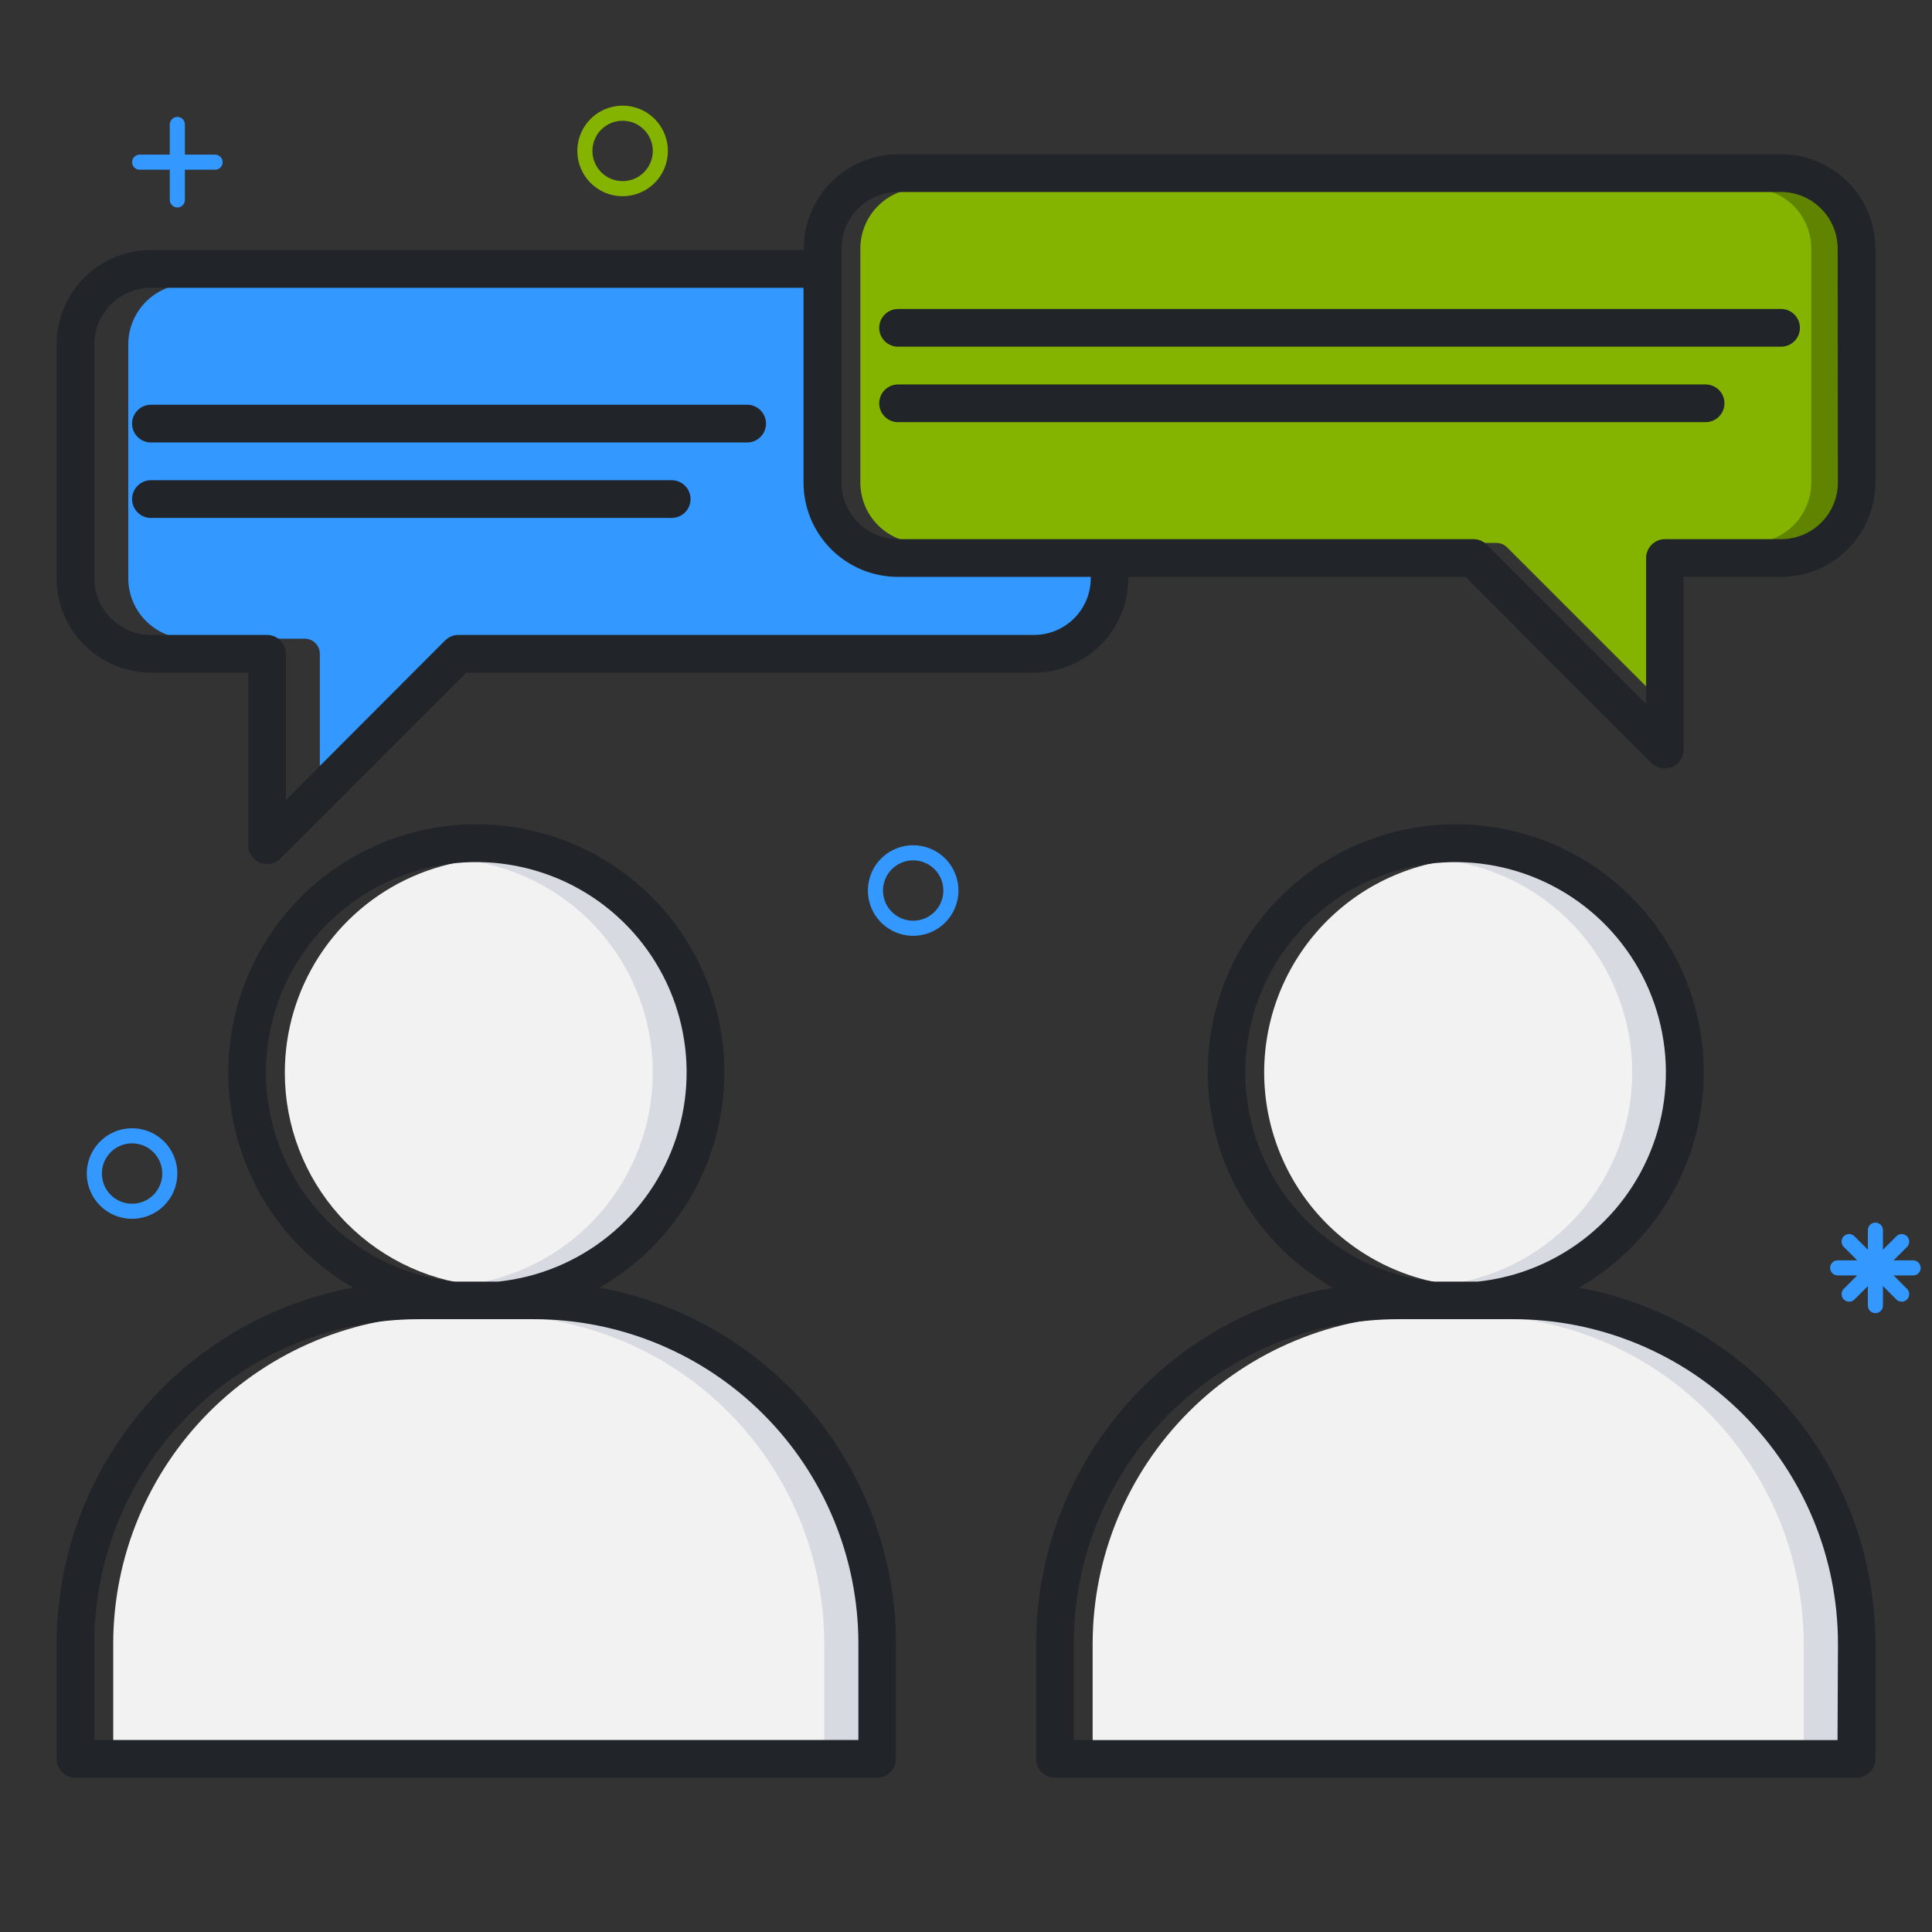
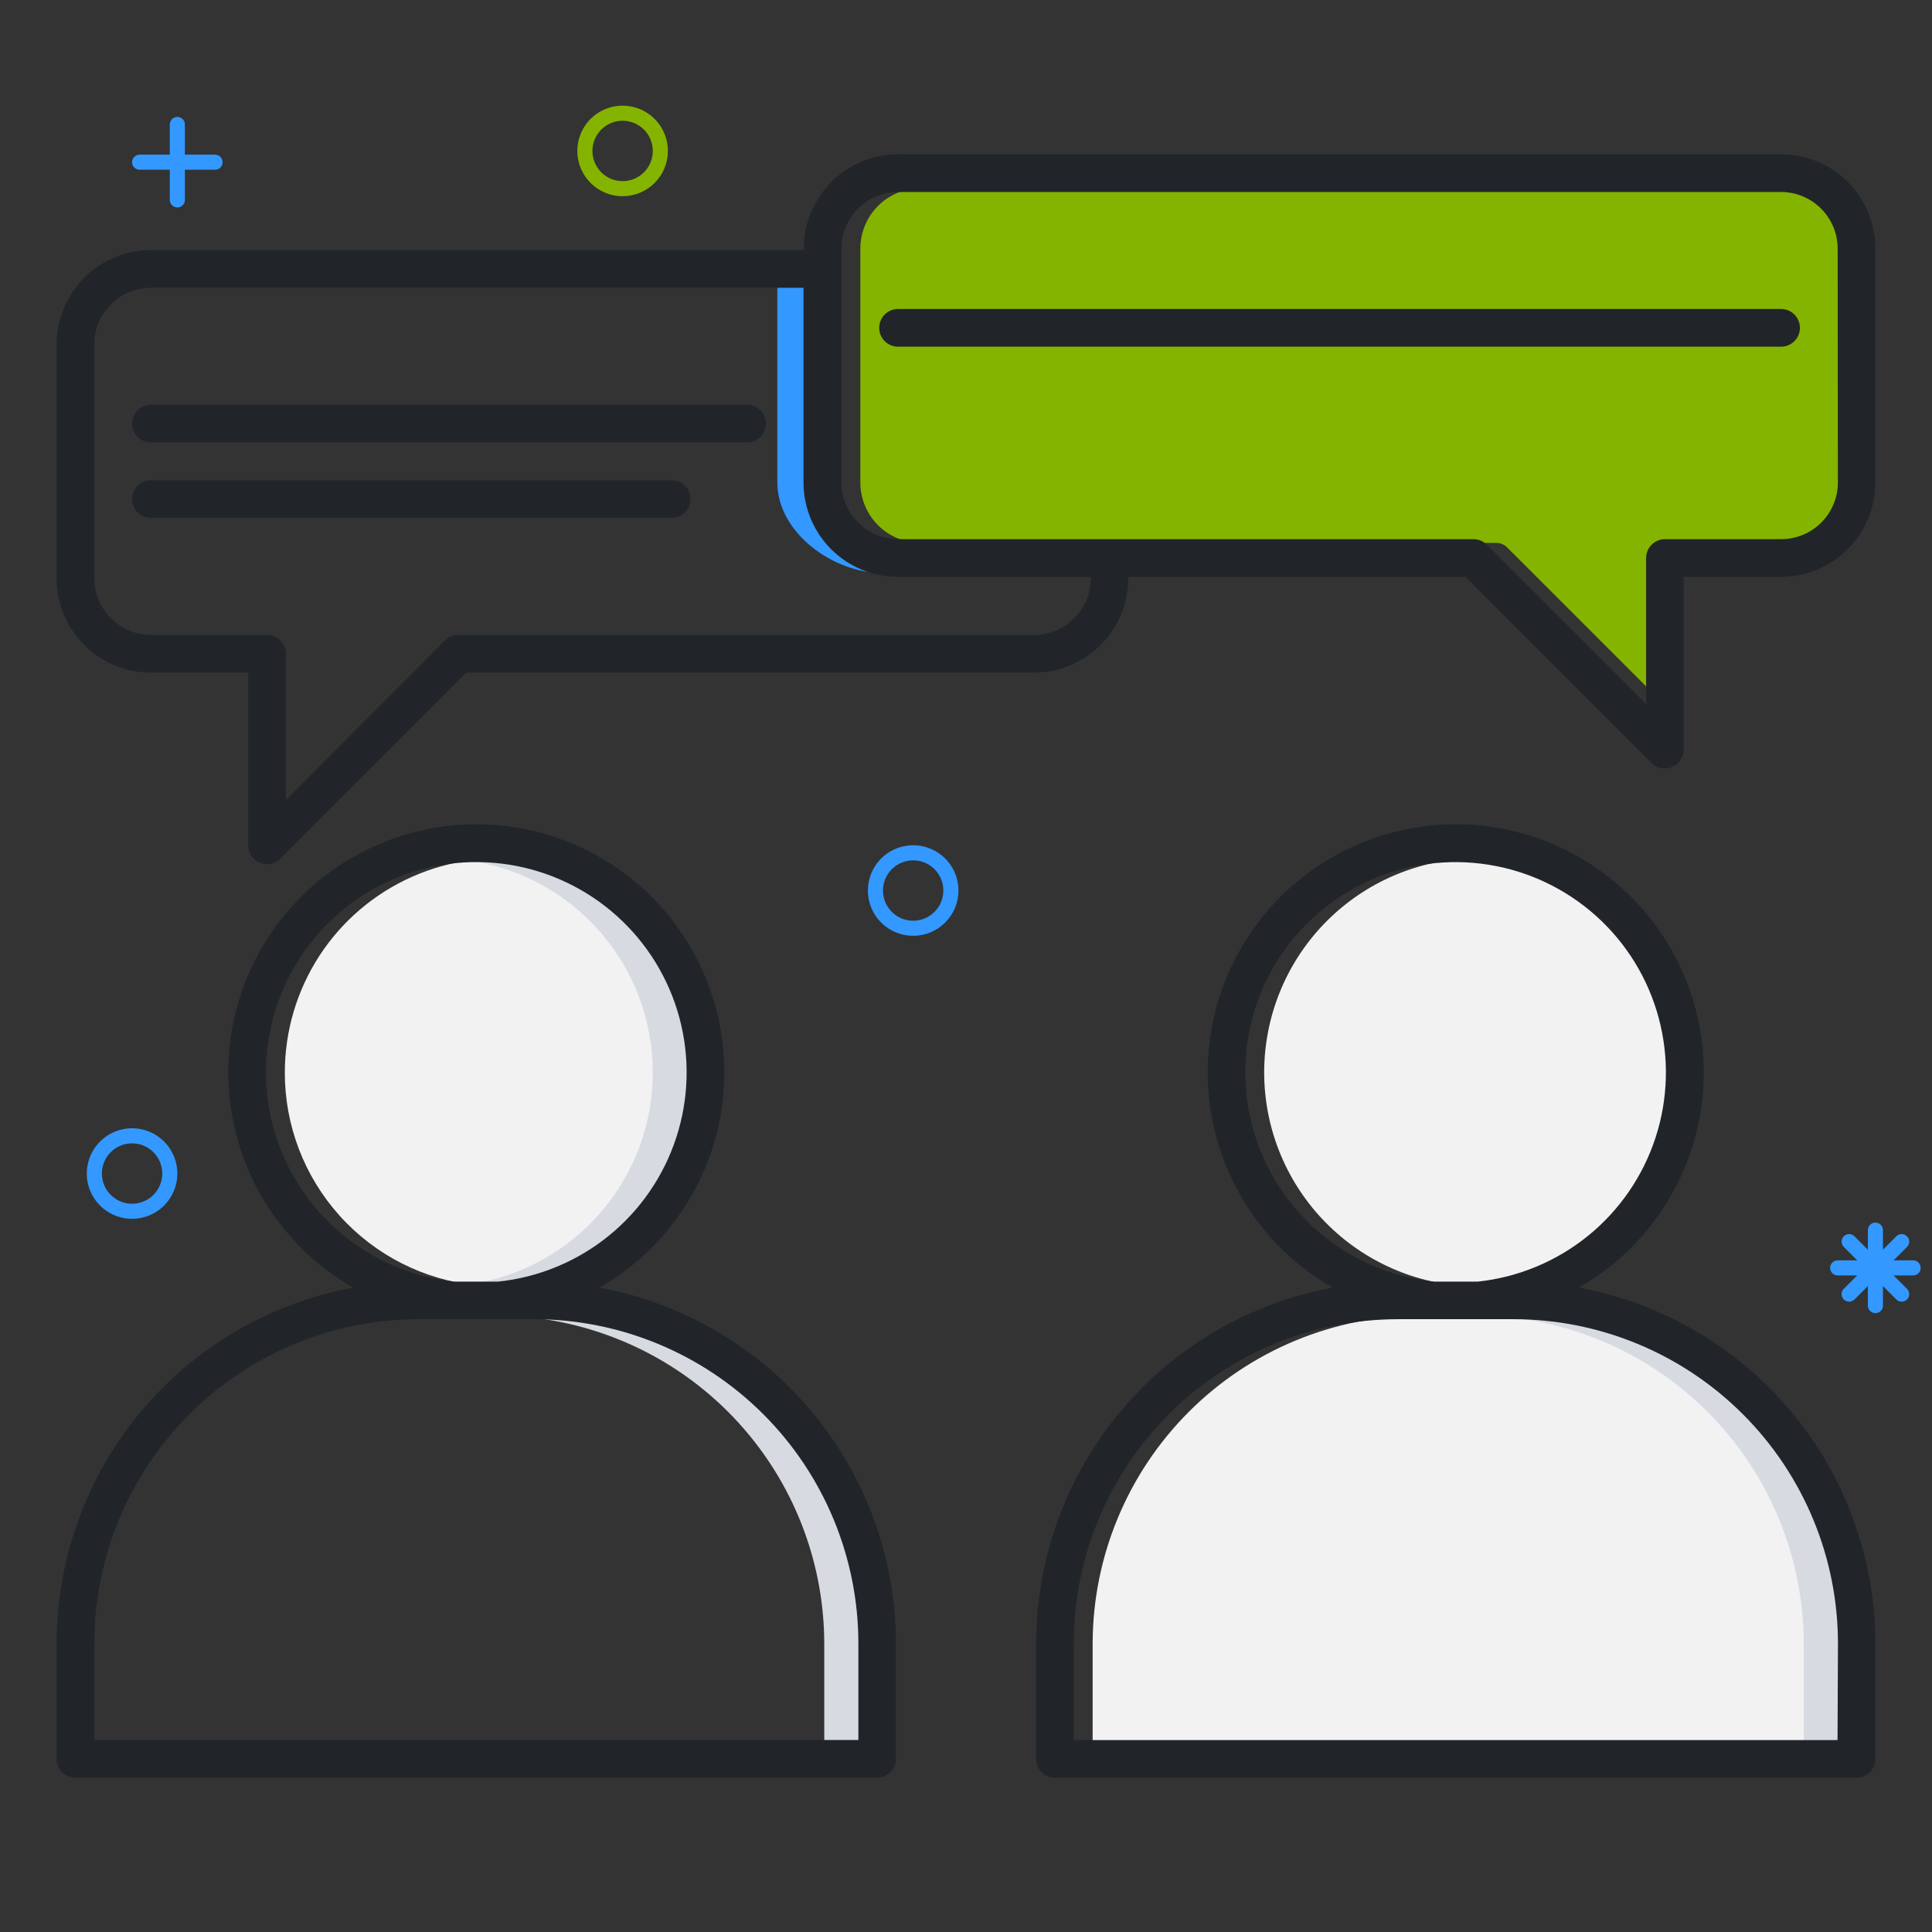
<svg xmlns="http://www.w3.org/2000/svg" width="80" height="80" viewBox="0 0 80 80" fill="none">
  <rect x="0" y="0" width="80" height="80" fill="#333333" stroke="none" />
  <path d="M62.141 53.225C64.4 52.988 66.483 51.893 67.959 50.166C69.434 48.438 70.191 46.21 70.072 43.941C69.954 41.673 68.969 39.536 67.321 37.972C65.673 36.408 63.488 35.536 61.216 35.536C58.944 35.536 56.758 36.408 55.111 37.972C53.462 39.536 52.478 41.673 52.359 43.941C52.24 46.21 52.997 48.438 54.473 50.166C55.949 51.893 58.031 52.988 60.291 53.225H62.141Z" fill="#F2F2F2" />
  <path d="M63.6 54.475H58.831C55.229 54.479 51.775 55.912 49.228 58.459C46.681 61.007 45.248 64.46 45.244 68.063V72.206H77.187V68.063C77.183 64.46 75.75 61.007 73.203 58.459C70.656 55.912 67.202 54.479 63.6 54.475Z" fill="#F2F2F2" />
  <path d="M11.794 44.41C11.79 46.603 12.602 48.72 14.071 50.349C15.54 51.978 17.561 53.003 19.744 53.225H21.594C23.298 53.044 24.913 52.374 26.244 51.294C27.575 50.215 28.564 48.773 29.093 47.143C29.621 45.513 29.666 43.764 29.222 42.109C28.777 40.454 27.863 38.964 26.588 37.818C25.314 36.672 23.736 35.919 22.043 35.652C20.35 35.384 18.616 35.613 17.051 36.311C15.486 37.008 14.156 38.144 13.223 39.581C12.29 41.019 11.794 42.696 11.794 44.41Z" fill="#F2F2F2" />
-   <path d="M36.631 68.063C36.627 64.46 35.194 61.007 32.647 58.459C30.1 55.912 26.646 54.479 23.044 54.475H18.275C14.673 54.479 11.219 55.912 8.672 58.459C6.125 61.007 4.692 64.46 4.688 68.063V72.206H36.631V68.063Z" fill="#F2F2F2" />
  <path d="M20.659 35.544C20.241 35.544 19.823 35.575 19.409 35.634C21.524 35.934 23.459 36.986 24.859 38.598C26.259 40.211 27.03 42.274 27.03 44.409C27.03 46.545 26.259 48.608 24.859 50.22C23.459 51.833 21.524 52.885 19.409 53.184L19.738 53.228H21.587C23.844 52.987 25.923 51.89 27.395 50.163C28.867 48.436 29.621 46.209 29.5 43.943C29.38 41.677 28.396 39.543 26.749 37.981C25.102 36.419 22.92 35.547 20.65 35.547L20.659 35.544Z" fill="#D7DBE1" />
  <path d="M23.044 54.475H20.544C24.146 54.479 27.6 55.912 30.147 58.459C32.694 61.007 34.127 64.46 34.131 68.063V72.206H36.631V68.063C36.627 64.46 35.194 61.007 32.647 58.459C30.1 55.912 26.646 54.479 23.044 54.475Z" fill="#D7DBE1" />
-   <path d="M61.216 35.544C60.797 35.544 60.38 35.575 59.966 35.634C62.08 35.934 64.015 36.986 65.415 38.598C66.815 40.211 67.586 42.274 67.586 44.409C67.586 46.545 66.815 48.608 65.415 50.22C64.015 51.833 62.08 52.885 59.966 53.184L60.294 53.228H62.144C64.4 52.987 66.479 51.89 67.951 50.163C69.423 48.436 70.177 46.209 70.057 43.943C69.936 41.677 68.952 39.543 67.305 37.981C65.659 36.419 63.476 35.547 61.206 35.547L61.216 35.544Z" fill="#D7DBE1" />
  <path d="M63.6 54.475H61.1C64.703 54.479 68.156 55.912 70.703 58.459C73.251 61.007 74.683 64.46 74.688 68.063V72.206H77.188V68.063C77.183 64.46 75.751 61.007 73.203 58.459C70.656 55.912 67.203 54.479 63.6 54.475Z" fill="#D7DBE1" />
-   <path d="M7.812 26.447H12.619C12.784 26.447 12.944 26.513 13.061 26.63C13.178 26.747 13.244 26.906 13.244 27.072V33.494L20.119 26.619C20.235 26.501 20.394 26.435 20.559 26.434H44.375C45.753 26.434 46.25 25.312 46.25 23.934V23.719H38.75C36.681 23.719 34.375 22.037 34.375 19.969V11.759H7.812C7.149 11.759 6.514 12.023 6.045 12.492C5.576 12.96 5.312 13.596 5.312 14.259V23.947C5.312 24.61 5.576 25.246 6.045 25.715C6.514 26.183 7.149 26.447 7.812 26.447ZM6.25 20.041H27.812C27.978 20.041 28.137 20.106 28.254 20.224C28.372 20.341 28.438 20.5 28.438 20.666C28.438 20.831 28.372 20.99 28.254 21.108C28.137 21.225 27.978 21.291 27.812 21.291H6.25C6.084 21.291 5.925 21.225 5.808 21.108C5.691 20.99 5.625 20.831 5.625 20.666C5.625 20.5 5.691 20.341 5.808 20.224C5.925 20.106 6.084 20.041 6.25 20.041ZM6.25 16.916H30.938C31.103 16.916 31.262 16.981 31.379 17.099C31.497 17.216 31.562 17.375 31.562 17.541C31.562 17.706 31.497 17.865 31.379 17.983C31.262 18.1 31.103 18.166 30.938 18.166H6.25C6.084 18.166 5.925 18.1 5.808 17.983C5.691 17.865 5.625 17.706 5.625 17.541C5.625 17.375 5.691 17.216 5.808 17.099C5.925 16.981 6.084 16.916 6.25 16.916Z" fill="#3398FF" />
  <path d="M74.688 7.794H38.125C37.462 7.794 36.826 8.057 36.357 8.526C35.888 8.995 35.625 9.631 35.625 10.294V19.981C35.625 20.644 35.888 21.28 36.357 21.749C36.826 22.218 37.462 22.481 38.125 22.481H61.962C62.045 22.481 62.127 22.497 62.203 22.529C62.279 22.561 62.348 22.607 62.406 22.666L69.281 29.541V23.106C69.281 22.94 69.347 22.782 69.464 22.664C69.582 22.547 69.74 22.481 69.906 22.481H74.688C75.35 22.481 75.986 22.218 76.455 21.749C76.924 21.28 77.188 20.644 77.188 19.981V10.294C77.188 9.631 76.924 8.995 76.455 8.526C75.986 8.057 75.35 7.794 74.688 7.794Z" fill="#84B400" />
  <path d="M36.562 23.731H38.75C36.681 23.731 34.375 22.05 34.375 19.981V11.759H32.188V19.981C32.188 22.05 34.484 23.731 36.562 23.731Z" fill="#3398FF" />
-   <path d="M74.688 7.794H72.5C73.163 7.794 73.799 8.057 74.268 8.526C74.737 8.995 75 9.631 75 10.294V19.981C75 20.644 74.737 21.28 74.268 21.749C73.799 22.218 73.163 22.481 72.5 22.481H74.688C75.35 22.481 75.986 22.218 76.455 21.749C76.924 21.28 77.188 20.644 77.188 19.981V10.294C77.188 9.631 76.924 8.995 76.455 8.526C75.986 8.057 75.35 7.794 74.688 7.794Z" fill="#618400" />
  <path d="M3.125 73.612H36.319C36.526 73.612 36.725 73.53 36.871 73.384C37.018 73.237 37.1 73.038 37.1 72.831V68.062C37.098 64.558 35.869 61.164 33.627 58.471C31.384 55.778 28.268 53.955 24.822 53.319C26.788 52.195 28.328 50.452 29.201 48.362C30.074 46.273 30.233 43.953 29.651 41.764C29.069 39.575 27.78 37.639 25.985 36.259C24.19 34.878 21.988 34.13 19.723 34.13C17.459 34.13 15.257 34.878 13.462 36.259C11.666 37.639 10.378 39.575 9.796 41.764C9.214 43.953 9.373 46.273 10.246 48.362C11.119 50.452 12.659 52.195 14.625 53.319C11.178 53.954 8.062 55.777 5.818 58.47C3.575 61.163 2.346 64.557 2.344 68.062V72.831C2.344 73.038 2.426 73.237 2.573 73.384C2.719 73.53 2.918 73.612 3.125 73.612ZM11.012 44.406C11.012 42.722 11.501 41.074 12.418 39.662C13.335 38.25 14.643 37.134 16.181 36.449C17.72 35.764 19.424 35.541 21.087 35.805C22.75 36.069 24.301 36.809 25.552 37.937C26.803 39.064 27.701 40.53 28.136 42.157C28.571 43.783 28.525 45.502 28.003 47.103C27.482 48.704 26.507 50.12 25.198 51.179C23.888 52.238 22.3 52.894 20.625 53.069H18.806C16.668 52.84 14.69 51.829 13.252 50.231C11.813 48.633 11.016 46.56 11.012 44.409V44.406ZM3.906 68.062C3.906 64.499 5.322 61.081 7.842 58.561C10.362 56.041 13.78 54.625 17.344 54.625H22.106C25.67 54.625 29.088 56.041 31.608 58.561C34.128 61.081 35.544 64.499 35.544 68.062V72.05H3.906V68.062Z" fill="#212529" />
  <path d="M65.378 53.319C67.344 52.195 68.884 50.452 69.757 48.362C70.63 46.273 70.789 43.953 70.207 41.764C69.626 39.575 68.337 37.639 66.541 36.259C64.746 34.878 62.544 34.13 60.28 34.13C58.015 34.13 55.813 34.878 54.018 36.259C52.222 37.639 50.934 39.575 50.352 41.764C49.771 43.953 49.929 46.273 50.802 48.362C51.675 50.452 53.215 52.195 55.181 53.319C51.734 53.955 48.619 55.778 46.377 58.471C44.134 61.164 42.905 64.558 42.903 68.062V72.831C42.903 73.038 42.985 73.237 43.132 73.384C43.278 73.53 43.477 73.612 43.684 73.612H76.875C77.082 73.612 77.281 73.53 77.427 73.384C77.574 73.237 77.656 73.038 77.656 72.831V68.062C77.654 64.558 76.426 61.164 74.183 58.471C71.94 55.778 68.825 53.955 65.378 53.319ZM51.562 44.409C51.562 42.726 52.05 41.078 52.966 39.666C53.883 38.254 55.189 37.138 56.727 36.452C58.265 35.767 59.968 35.542 61.631 35.805C63.294 36.068 64.845 36.807 66.097 37.933C67.349 39.059 68.247 40.524 68.683 42.15C69.12 43.776 69.076 45.493 68.556 47.095C68.037 48.696 67.064 50.113 65.757 51.173C64.449 52.233 62.862 52.892 61.188 53.069H59.375C57.233 52.844 55.251 51.836 53.809 50.237C52.366 48.638 51.566 46.562 51.562 44.409ZM76.088 72.053H44.462V68.062C44.462 64.499 45.878 61.081 48.398 58.561C50.918 56.041 54.336 54.625 57.9 54.625H62.669C66.233 54.625 69.65 56.041 72.17 58.561C74.691 61.081 76.106 64.499 76.106 68.062L76.088 72.053Z" fill="#212529" />
  <path d="M73.75 6.387H37.188C36.152 6.388 35.159 6.8 34.426 7.532C33.694 8.265 33.282 9.258 33.281 10.294V10.353H6.25C5.214 10.354 4.221 10.766 3.489 11.498C2.756 12.23 2.345 13.224 2.344 14.259V23.947C2.345 24.983 2.756 25.976 3.489 26.708C4.221 27.44 5.214 27.852 6.25 27.853H10.275V35C10.275 35.155 10.32 35.306 10.406 35.435C10.492 35.563 10.614 35.664 10.757 35.723C10.9 35.782 11.057 35.798 11.209 35.767C11.361 35.737 11.5 35.663 11.609 35.553L19.309 27.853H42.812C43.848 27.852 44.841 27.44 45.574 26.708C46.306 25.976 46.718 24.983 46.719 23.947V23.887H60.681L68.381 31.591C68.49 31.7 68.63 31.775 68.782 31.805C68.933 31.835 69.091 31.82 69.234 31.761C69.376 31.701 69.499 31.601 69.584 31.472C69.67 31.343 69.716 31.192 69.716 31.038V23.887H73.75C74.786 23.887 75.779 23.475 76.511 22.742C77.244 22.01 77.655 21.017 77.656 19.981V10.294C77.655 9.258 77.244 8.265 76.511 7.532C75.779 6.8 74.786 6.388 73.75 6.387ZM45.166 23.947C45.165 24.568 44.918 25.164 44.478 25.603C44.039 26.043 43.443 26.29 42.822 26.291H18.984C18.882 26.29 18.78 26.31 18.685 26.35C18.59 26.389 18.504 26.446 18.431 26.519L11.838 33.125V27.072C11.838 26.865 11.755 26.666 11.609 26.519C11.462 26.373 11.264 26.291 11.056 26.291H6.25C5.629 26.29 5.033 26.043 4.594 25.603C4.154 25.164 3.907 24.568 3.906 23.947V14.259C3.907 13.638 4.154 13.042 4.594 12.603C5.033 12.164 5.629 11.916 6.25 11.916H33.272V19.981C33.272 20.495 33.374 21.003 33.571 21.478C33.768 21.952 34.057 22.383 34.42 22.746C34.784 23.108 35.215 23.396 35.69 23.592C36.165 23.788 36.674 23.888 37.188 23.887H45.175L45.166 23.947ZM76.103 19.981C76.102 20.602 75.855 21.198 75.416 21.638C74.976 22.077 74.381 22.324 73.759 22.325H68.944C68.737 22.325 68.538 22.407 68.391 22.554C68.245 22.7 68.162 22.899 68.162 23.106V29.15L61.562 22.553C61.49 22.481 61.404 22.423 61.309 22.384C61.214 22.345 61.112 22.325 61.009 22.325H37.188C36.566 22.324 35.971 22.077 35.531 21.638C35.092 21.198 34.845 20.602 34.844 19.981V10.294C34.845 9.672 35.092 9.077 35.531 8.637C35.971 8.198 36.566 7.951 37.188 7.95H73.75C74.371 7.951 74.967 8.198 75.406 8.637C75.846 9.077 76.093 9.672 76.094 10.294L76.103 19.981Z" fill="#212529" />
  <path d="M73.75 12.794H37.188C36.98 12.794 36.782 12.876 36.635 13.023C36.489 13.169 36.406 13.368 36.406 13.575C36.406 13.782 36.489 13.981 36.635 14.127C36.782 14.274 36.98 14.356 37.188 14.356H73.75C73.957 14.356 74.156 14.274 74.302 14.127C74.449 13.981 74.531 13.782 74.531 13.575C74.531 13.368 74.449 13.169 74.302 13.023C74.156 12.876 73.957 12.794 73.75 12.794Z" fill="#212529" />
-   <path d="M70.625 15.919H37.188C36.98 15.919 36.782 16.001 36.635 16.148C36.489 16.294 36.406 16.493 36.406 16.7C36.406 16.907 36.489 17.106 36.635 17.252C36.782 17.399 36.98 17.481 37.188 17.481H70.625C70.832 17.481 71.031 17.399 71.177 17.252C71.324 17.106 71.406 16.907 71.406 16.7C71.406 16.493 71.324 16.294 71.177 16.148C71.031 16.001 70.832 15.919 70.625 15.919Z" fill="#212529" />
  <path d="M30.938 16.759H6.25C6.043 16.759 5.844 16.842 5.698 16.988C5.551 17.135 5.469 17.333 5.469 17.541C5.469 17.748 5.551 17.946 5.698 18.093C5.844 18.239 6.043 18.322 6.25 18.322H30.938C31.145 18.322 31.343 18.239 31.49 18.093C31.636 17.946 31.719 17.748 31.719 17.541C31.719 17.333 31.636 17.135 31.49 16.988C31.343 16.842 31.145 16.759 30.938 16.759Z" fill="#212529" />
  <path d="M27.812 19.884H6.25C6.043 19.884 5.844 19.967 5.698 20.113C5.551 20.26 5.469 20.458 5.469 20.666C5.469 20.873 5.551 21.071 5.698 21.218C5.844 21.364 6.043 21.447 6.25 21.447H27.812C28.02 21.447 28.218 21.364 28.365 21.218C28.511 21.071 28.594 20.873 28.594 20.666C28.594 20.458 28.511 20.26 28.365 20.113C28.218 19.967 28.02 19.884 27.812 19.884Z" fill="#212529" />
  <path d="M8.906 6.403H7.656V5.153C7.656 5.07 7.623 4.991 7.565 4.932C7.506 4.873 7.427 4.841 7.344 4.841C7.261 4.841 7.181 4.873 7.123 4.932C7.064 4.991 7.031 5.07 7.031 5.153V6.403H5.781C5.698 6.403 5.619 6.436 5.56 6.495C5.502 6.553 5.469 6.633 5.469 6.716C5.469 6.798 5.502 6.878 5.56 6.937C5.619 6.995 5.698 7.028 5.781 7.028H7.031V8.278C7.031 8.361 7.064 8.44 7.123 8.499C7.181 8.558 7.261 8.591 7.344 8.591C7.427 8.591 7.506 8.558 7.565 8.499C7.623 8.44 7.656 8.361 7.656 8.278V7.028H8.906C8.989 7.028 9.069 6.995 9.127 6.937C9.186 6.878 9.219 6.798 9.219 6.716C9.219 6.633 9.186 6.553 9.127 6.495C9.069 6.436 8.989 6.403 8.906 6.403Z" fill="#3398FF" />
  <path d="M5.469 50.469C5.098 50.469 4.735 50.359 4.427 50.153C4.119 49.947 3.878 49.654 3.736 49.311C3.595 48.969 3.557 48.592 3.63 48.228C3.702 47.864 3.881 47.53 4.143 47.268C4.405 47.006 4.739 46.827 5.103 46.755C5.467 46.682 5.844 46.72 6.186 46.861C6.529 47.003 6.822 47.244 7.028 47.552C7.234 47.86 7.344 48.223 7.344 48.594C7.344 49.091 7.146 49.568 6.795 49.92C6.443 50.271 5.966 50.469 5.469 50.469ZM5.469 47.344C5.222 47.344 4.98 47.417 4.774 47.554C4.569 47.692 4.409 47.887 4.314 48.115C4.219 48.344 4.195 48.595 4.243 48.838C4.291 49.08 4.41 49.303 4.585 49.478C4.76 49.652 4.982 49.772 5.225 49.82C5.467 49.868 5.719 49.843 5.947 49.749C6.176 49.654 6.371 49.494 6.508 49.288C6.645 49.083 6.719 48.841 6.719 48.594C6.719 48.262 6.587 47.944 6.353 47.71C6.118 47.475 5.8 47.344 5.469 47.344Z" fill="#3398FF" />
  <path d="M25.781 8.125C25.41 8.125 25.048 8.015 24.74 7.809C24.431 7.603 24.191 7.31 24.049 6.968C23.907 6.625 23.87 6.248 23.942 5.884C24.015 5.52 24.193 5.186 24.455 4.924C24.718 4.662 25.052 4.483 25.416 4.411C25.779 4.339 26.156 4.376 26.499 4.518C26.841 4.66 27.134 4.9 27.34 5.208C27.546 5.517 27.656 5.879 27.656 6.25C27.656 6.747 27.459 7.224 27.107 7.576C26.755 7.927 26.279 8.125 25.781 8.125ZM25.781 5C25.534 5 25.292 5.073 25.087 5.211C24.881 5.348 24.721 5.543 24.626 5.772C24.532 6 24.507 6.251 24.555 6.494C24.604 6.736 24.723 6.959 24.897 7.134C25.072 7.309 25.295 7.428 25.537 7.476C25.78 7.524 26.031 7.499 26.26 7.405C26.488 7.31 26.683 7.15 26.821 6.944C26.958 6.739 27.031 6.497 27.031 6.25C27.031 5.918 26.9 5.601 26.665 5.366C26.431 5.132 26.113 5 25.781 5Z" fill="#84B400" />
  <path d="M37.812 38.75C37.442 38.75 37.079 38.64 36.771 38.434C36.462 38.228 36.222 37.935 36.08 37.593C35.938 37.25 35.901 36.873 35.974 36.509C36.046 36.145 36.224 35.811 36.487 35.549C36.749 35.287 37.083 35.108 37.447 35.036C37.81 34.964 38.187 35.001 38.53 35.143C38.873 35.285 39.166 35.525 39.371 35.833C39.578 36.142 39.688 36.504 39.688 36.875C39.688 37.372 39.49 37.849 39.138 38.201C38.787 38.553 38.31 38.75 37.812 38.75ZM37.812 35.625C37.565 35.625 37.324 35.698 37.118 35.836C36.913 35.973 36.752 36.168 36.658 36.397C36.563 36.625 36.538 36.876 36.587 37.119C36.635 37.361 36.754 37.584 36.929 37.759C37.103 37.934 37.326 38.053 37.569 38.101C37.811 38.149 38.062 38.124 38.291 38.03C38.519 37.935 38.715 37.775 38.852 37.569C38.989 37.364 39.062 37.122 39.062 36.875C39.062 36.544 38.931 36.225 38.696 35.991C38.462 35.757 38.144 35.625 37.812 35.625Z" fill="#3398FF" />
  <path d="M79.219 52.188H78.409L78.981 51.616C79.032 51.556 79.059 51.479 79.056 51.4C79.053 51.322 79.02 51.247 78.965 51.191C78.909 51.136 78.835 51.103 78.756 51.1C78.677 51.097 78.6 51.124 78.541 51.175L77.969 51.747V50.938C77.969 50.855 77.936 50.775 77.877 50.717C77.819 50.658 77.739 50.625 77.656 50.625C77.573 50.625 77.494 50.658 77.435 50.717C77.377 50.775 77.344 50.855 77.344 50.938V51.747L76.772 51.175C76.712 51.124 76.635 51.097 76.556 51.1C76.478 51.103 76.403 51.136 76.348 51.191C76.292 51.247 76.259 51.322 76.256 51.4C76.253 51.479 76.28 51.556 76.331 51.616L76.903 52.188H76.094C76.011 52.188 75.931 52.22 75.873 52.279C75.814 52.338 75.781 52.417 75.781 52.5C75.781 52.583 75.814 52.662 75.873 52.721C75.931 52.78 76.011 52.812 76.094 52.812H76.903L76.331 53.384C76.28 53.444 76.253 53.521 76.256 53.6C76.259 53.678 76.292 53.753 76.348 53.809C76.403 53.864 76.478 53.897 76.556 53.9C76.635 53.903 76.712 53.876 76.772 53.825L77.344 53.253V54.062C77.344 54.145 77.377 54.225 77.435 54.283C77.494 54.342 77.573 54.375 77.656 54.375C77.739 54.375 77.819 54.342 77.877 54.283C77.936 54.225 77.969 54.145 77.969 54.062V53.253L78.541 53.825C78.6 53.876 78.677 53.903 78.756 53.9C78.835 53.897 78.909 53.864 78.965 53.809C79.02 53.753 79.053 53.678 79.056 53.6C79.059 53.521 79.032 53.444 78.981 53.384L78.409 52.812H79.219C79.302 52.812 79.381 52.78 79.44 52.721C79.498 52.662 79.531 52.583 79.531 52.5C79.531 52.417 79.498 52.338 79.44 52.279C79.381 52.22 79.302 52.188 79.219 52.188Z" fill="#3398FF" />
</svg>